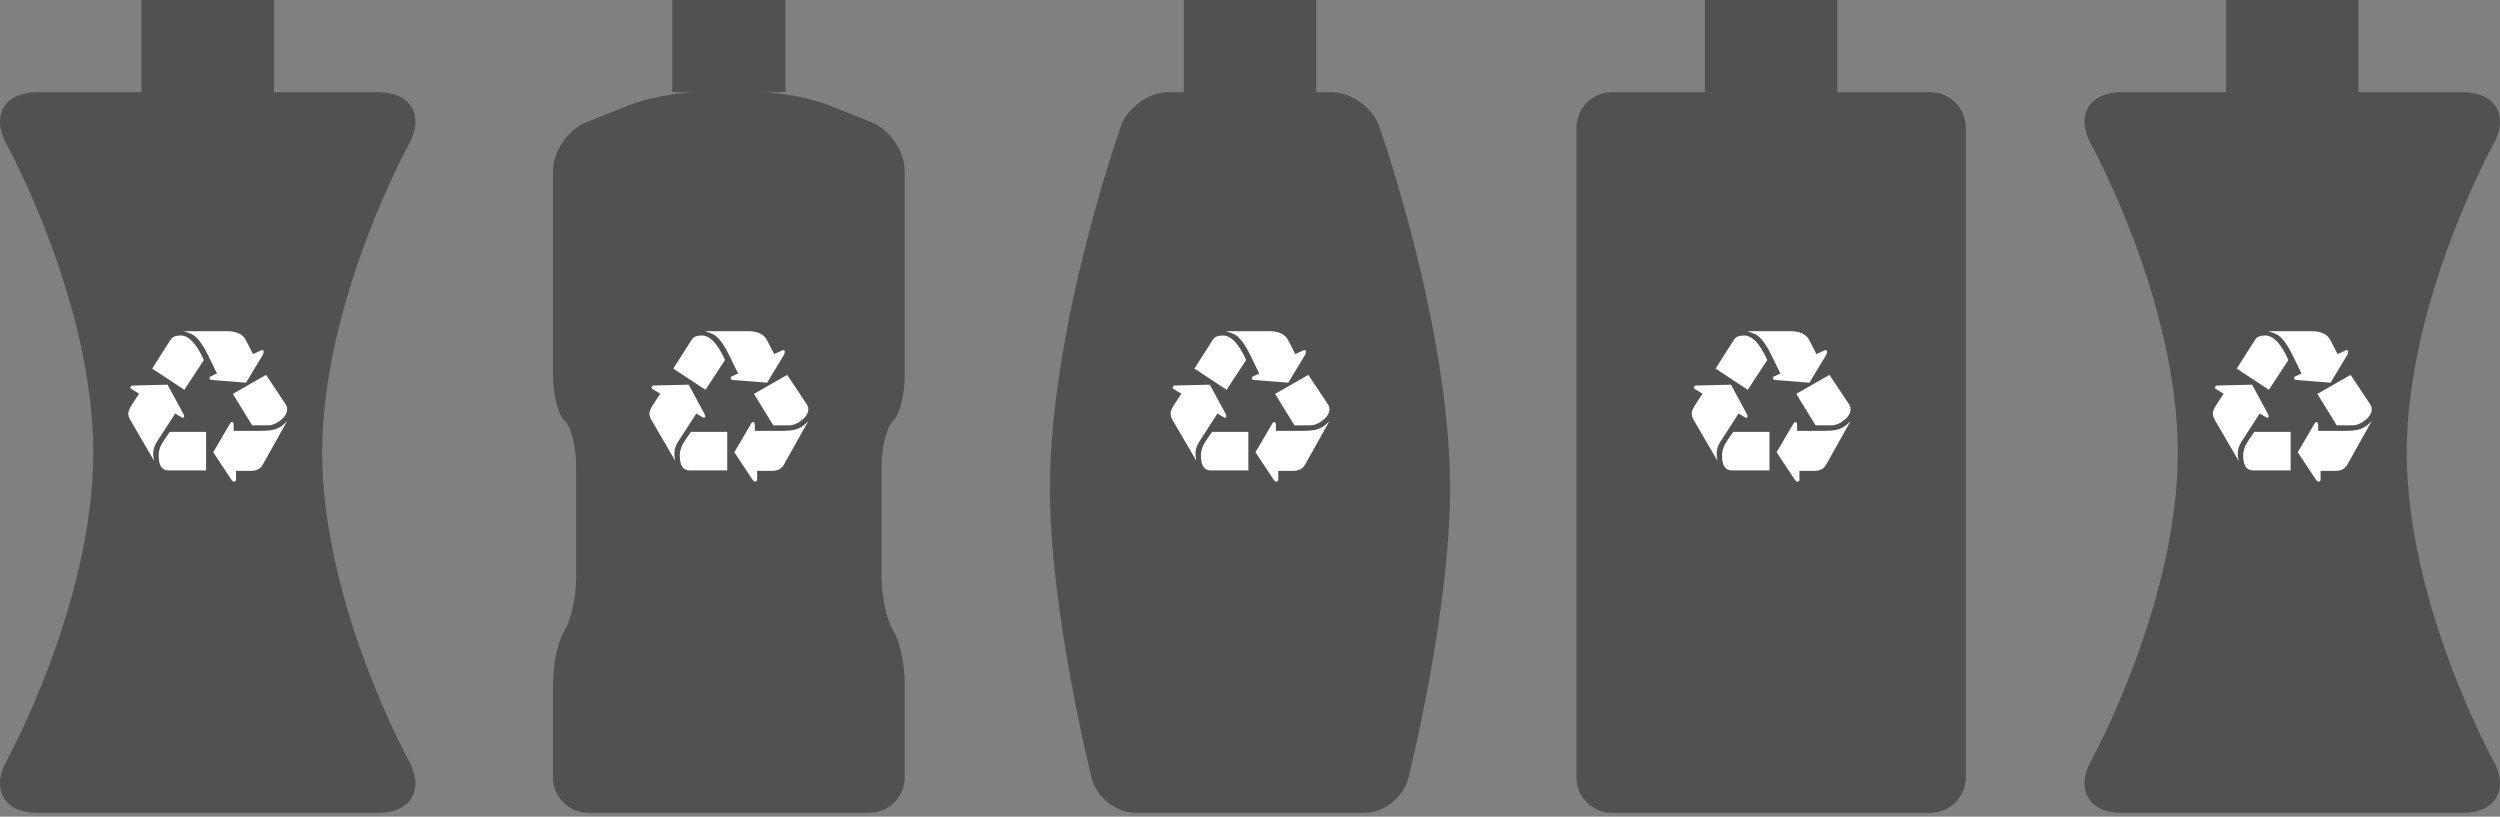
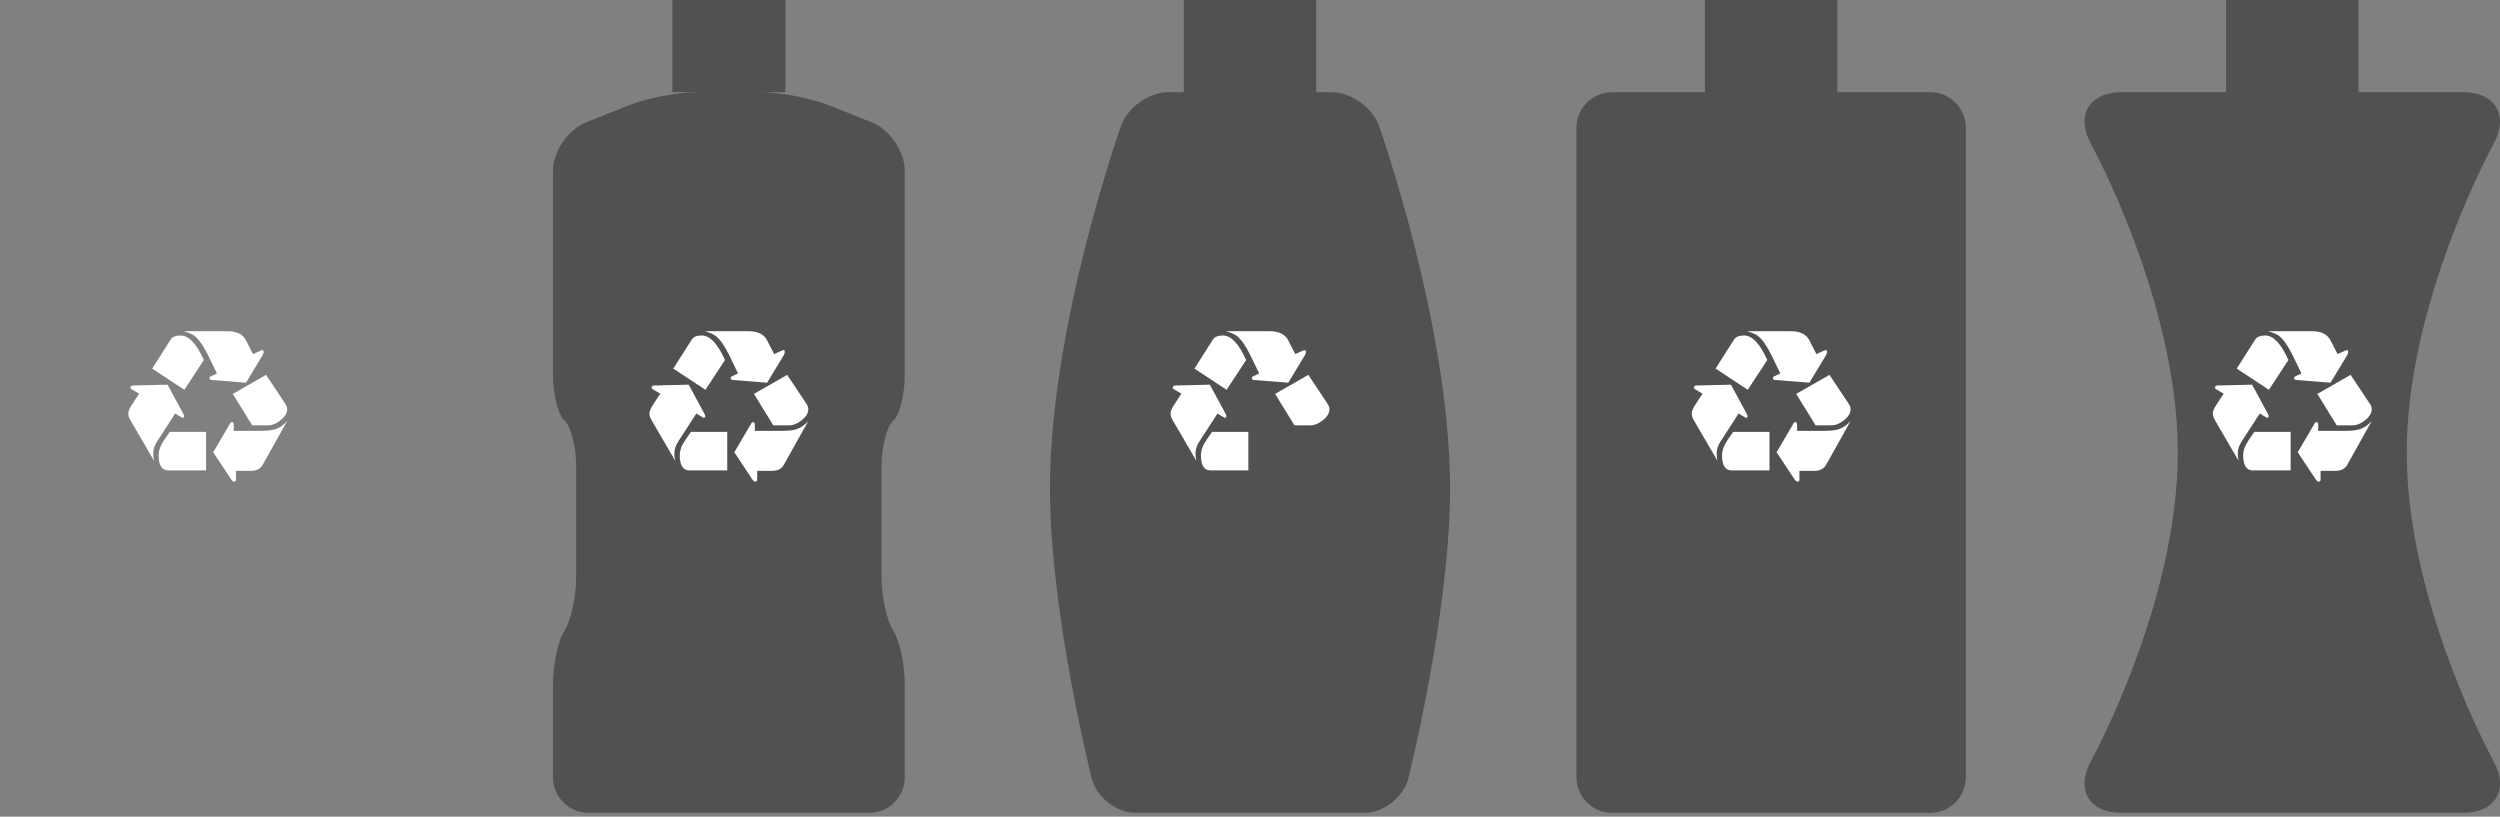
<svg xmlns="http://www.w3.org/2000/svg" xmlns:xlink="http://www.w3.org/1999/xlink" version="1.1" id="Layer_1" x="0px" y="0px" width="299.999px" height="98px" viewBox="0 0 299.999 98" style="enable-background:new 0 0 299.999 98;" xml:space="preserve">
  <rect x="0" y="0" width="299.999" height="98" fill="#808080" stroke="none" />
  <g>
    <g>
      <defs>
        <rect id="SVGID_1_" width="299.999" height="97.548" />
      </defs>
      <clipPath id="SVGID_2_">
        <use xlink:href="#SVGID_1_" style="overflow:visible;" />
      </clipPath>
      <g style="clip-path:url(#SVGID_2_);">
        <defs>
          <rect id="SVGID_3_" width="299.999" height="97.548" />
        </defs>
        <clipPath id="SVGID_4_">
          <use xlink:href="#SVGID_3_" style="overflow:visible;" />
        </clipPath>
        <g style="opacity:0.5;clip-path:url(#SVGID_4_);adobe-blending-mode:multiply;">
          <g style="adobe-blending-mode:normal;">
            <defs>
              <rect id="SVGID_5_" x="175.913" y="-0.725" width="73.246" height="99.747" />
            </defs>
            <clipPath id="SVGID_6_">
              <use xlink:href="#SVGID_5_" style="overflow:visible;" />
            </clipPath>
            <path style="clip-path:url(#SVGID_6_);fill:#212120;" d="M231.625,11.06h-38.178c-2.351,0-4.275,1.923-4.275,4.274v77.939c0,2.351,1.925,4.275,4.275,4.275       h38.178c2.351,0,4.275-1.925,4.275-4.275V15.334C235.9,12.983,233.976,11.06,231.625,11.06" />
          </g>
        </g>
        <g style="opacity:0.5;clip-path:url(#SVGID_4_);adobe-blending-mode:multiply;">
          <g style="adobe-blending-mode:normal;">
            <defs>
              <rect id="SVGID_7_" x="191.331" y="-11.785" width="42.41" height="24.318" />
            </defs>
            <clipPath id="SVGID_8_">
              <use xlink:href="#SVGID_7_" style="overflow:visible;" />
            </clipPath>
            <rect x="204.589" style="clip-path:url(#SVGID_8_);fill:#212120;" width="15.895" height="11.06" />
          </g>
        </g>
        <g style="opacity:0.5;clip-path:url(#SVGID_4_);adobe-blending-mode:multiply;">
          <g style="adobe-blending-mode:normal;">
            <defs>
              <rect id="SVGID_9_" x="3.723" y="-11.785" width="42.411" height="24.318" />
            </defs>
            <clipPath id="SVGID_10_">
              <use xlink:href="#SVGID_9_" style="overflow:visible;" />
            </clipPath>
-             <rect x="16.981" style="clip-path:url(#SVGID_10_);fill:#212120;" width="15.894" height="11.06" />
          </g>
        </g>
        <g style="opacity:0.5;clip-path:url(#SVGID_4_);adobe-blending-mode:multiply;">
          <g style="adobe-blending-mode:normal;">
            <defs>
              <rect id="SVGID_11_" x="-13.258" y="-0.725" width="76.371" height="99.747" />
            </defs>
            <clipPath id="SVGID_12_">
              <use xlink:href="#SVGID_11_" style="overflow:visible;" />
            </clipPath>
-             <path style="clip-path:url(#SVGID_12_);fill:#212120;" d="M45.39,11.06H32.875H16.981H4.466c-3.919,0-5.576,2.807-3.682,6.238c0,0,10.409,18.86,10.409,37.006       c0,18.148-10.409,37.007-10.409,37.007c-1.895,3.433-0.237,6.237,3.682,6.237H45.39c3.917,0,5.574-2.805,3.682-6.237       c0,0-10.41-18.858-10.41-37.007c0-18.146,10.41-37.006,10.41-37.006C50.964,13.867,49.307,11.06,45.39,11.06" />
          </g>
        </g>
        <g style="opacity:0.5;clip-path:url(#SVGID_4_);adobe-blending-mode:multiply;">
          <g style="adobe-blending-mode:normal;">
            <defs>
              <rect id="SVGID_13_" x="253.867" y="-11.785" width="42.41" height="24.318" />
            </defs>
            <clipPath id="SVGID_14_">
              <use xlink:href="#SVGID_13_" style="overflow:visible;" />
            </clipPath>
            <rect x="267.126" style="clip-path:url(#SVGID_14_);fill:#212120;" width="15.894" height="11.06" />
          </g>
        </g>
        <g style="opacity:0.5;clip-path:url(#SVGID_4_);adobe-blending-mode:multiply;">
          <g style="adobe-blending-mode:normal;">
            <defs>
              <rect id="SVGID_15_" x="236.888" y="-0.725" width="76.37" height="99.747" />
            </defs>
            <clipPath id="SVGID_16_">
              <use xlink:href="#SVGID_15_" style="overflow:visible;" />
            </clipPath>
            <path style="clip-path:url(#SVGID_16_);fill:#212120;" d="M295.534,11.06h-12.514h-15.894h-12.516c-3.919,0-5.576,2.807-3.683,6.238       c0,0,10.409,18.86,10.409,37.006c0,18.148-10.409,37.007-10.409,37.007c-1.894,3.433-0.236,6.237,3.683,6.237h40.923       c3.918,0,5.576-2.805,3.681-6.237c0,0-10.408-18.858-10.408-37.007c0-18.146,10.408-37.006,10.408-37.006       C301.11,13.867,299.452,11.06,295.534,11.06" />
          </g>
        </g>
        <g style="opacity:0.5;clip-path:url(#SVGID_4_);adobe-blending-mode:multiply;">
          <g style="adobe-blending-mode:normal;">
            <defs>
              <rect id="SVGID_17_" x="67.419" y="-11.785" width="40.09" height="24.318" />
            </defs>
            <clipPath id="SVGID_18_">
              <use xlink:href="#SVGID_17_" style="overflow:visible;" />
            </clipPath>
            <polygon style="clip-path:url(#SVGID_18_);fill:#212120;" points="94.251,0 87.465,0 80.678,0 80.678,11.06 83.695,11.06 91.232,11.06 94.251,11.06      " />
          </g>
        </g>
        <g style="opacity:0.5;clip-path:url(#SVGID_4_);adobe-blending-mode:multiply;">
          <g style="adobe-blending-mode:normal;">
            <defs>
              <rect id="SVGID_19_" x="53.1" y="-0.725" width="68.729" height="99.747" />
            </defs>
            <clipPath id="SVGID_20_">
              <use xlink:href="#SVGID_19_" style="overflow:visible;" />
            </clipPath>
            <path style="clip-path:url(#SVGID_20_);fill:#212120;" d="M91.232,11.06h-7.537c-2.351,0-6.062,0.71-8.247,1.58l-5.117,2.039       c-2.186,0.867-3.974,3.503-3.974,5.854v24.448c0,2.352,0.626,4.827,1.393,5.501c0.764,0.673,1.39,3.147,1.39,5.5v13.273       c0,2.351-0.626,5.231-1.39,6.4c-0.767,1.17-1.393,4.052-1.393,6.403v11.215c0,2.351,1.924,4.275,4.275,4.275h12.557h8.551       h12.555c2.351,0,4.277-1.925,4.277-4.275V82.058c0-2.352-0.628-5.233-1.393-6.403c-0.766-1.169-1.393-4.05-1.393-6.4V55.981       c0-2.353,0.627-4.827,1.393-5.5c0.765-0.675,1.393-3.149,1.393-5.501V20.532c0-2.351-1.79-4.986-3.974-5.854l-5.119-2.039       C97.296,11.771,93.585,11.06,91.232,11.06" />
          </g>
        </g>
        <g style="opacity:0.5;clip-path:url(#SVGID_4_);adobe-blending-mode:multiply;">
          <g style="adobe-blending-mode:normal;">
            <defs>
              <rect id="SVGID_21_" x="128.796" y="-11.785" width="42.409" height="24.318" />
            </defs>
            <clipPath id="SVGID_22_">
              <use xlink:href="#SVGID_21_" style="overflow:visible;" />
            </clipPath>
            <rect x="142.055" style="clip-path:url(#SVGID_22_);fill:#212120;" width="15.892" height="11.06" />
          </g>
        </g>
        <g style="opacity:0.5;clip-path:url(#SVGID_4_);adobe-blending-mode:multiply;">
          <g style="adobe-blending-mode:normal;">
            <defs>
              <rect id="SVGID_23_" x="112.735" y="-0.725" width="74.528" height="99.747" />
            </defs>
            <clipPath id="SVGID_24_">
              <use xlink:href="#SVGID_23_" style="overflow:visible;" />
            </clipPath>
            <path style="clip-path:url(#SVGID_24_);fill:#212120;" d="M159.759,11.06h-1.811h-15.894h-1.814c-2.353,0-4.92,1.811-5.71,4.026c0,0-8.537,23.955-8.537,43.534       c0,14.941,5.013,34.782,5.013,34.782c0.577,2.281,2.972,4.146,5.322,4.146h27.343c2.351,0,4.746-1.864,5.322-4.146       c0,0,5.013-19.841,5.013-34.782c0-19.58-8.537-43.534-8.537-43.534C164.68,12.871,162.109,11.06,159.759,11.06" />
          </g>
        </g>
        <path style="clip-path:url(#SVGID_4_);fill:#FFFFFF;" d="M271.168,49.621l0.854,0.514c0.144,0,0.216-0.059,0.216-0.177c0-0.073-0.033-0.178-0.101-0.312     l-1.887-3.484l-4.176,0.101c-0.188,0.009-0.282,0.105-0.282,0.289c0,0.041,0.061,0.1,0.179,0.176l0.865,0.514l-0.914,1.402     c-0.257,0.401-0.383,0.732-0.383,0.991c0,0.235,0.085,0.497,0.253,0.79l2.841,4.874c-0.067-0.31-0.102-0.603-0.102-0.878     c0-0.492,0.158-0.977,0.472-1.454L271.168,49.621z" />
        <path style="clip-path:url(#SVGID_4_);fill:#FFFFFF;" d="M272.263,46.775l2.345-3.57c-0.874-1.964-1.804-2.946-2.791-2.946c-0.592,0-0.992,0.164-1.195,0.489     l-2.217,3.484L272.263,46.775z" />
        <path style="clip-path:url(#SVGID_4_);fill:#FFFFFF;" d="M270.353,56.45h4.522v-4.624h-4.355c-0.535,0.751-0.872,1.262-1.007,1.529     c-0.222,0.426-0.331,0.86-0.331,1.302C269.182,55.853,269.571,56.45,270.353,56.45" />
        <path style="clip-path:url(#SVGID_4_);fill:#FFFFFF;" d="M279.663,45.923l2.014-3.333c0.066-0.116,0.102-0.239,0.102-0.364c0-0.151-0.053-0.226-0.153-0.226     c0.015,0-0.052,0.024-0.204,0.075l-0.916,0.414l-0.842-1.641c-0.374-0.735-1.121-1.104-2.241-1.104h-5.233     c0.636,0.192,1.068,0.38,1.299,0.564c0.533,0.418,1.08,1.204,1.642,2.356l1.044,2.155l-0.776,0.364     c-0.075,0.033-0.114,0.101-0.114,0.2c0,0.125,0.079,0.197,0.242,0.214L279.663,45.923z" />
        <path style="clip-path:url(#SVGID_4_);fill:#FFFFFF;" d="M281.676,55.76l2.931-5.238c-0.435,0.485-0.905,0.81-1.416,0.979c-0.407,0.134-0.989,0.2-1.745,0.2h-3.26     v-0.665c0-0.259-0.063-0.388-0.191-0.388c-0.092,0-0.161,0.034-0.204,0.101l-2.062,3.521l2.14,3.233     c0.161,0.243,0.302,0.338,0.42,0.288c0.117-0.033,0.178-0.095,0.178-0.188V56.5h1.809C280.938,56.5,281.404,56.254,281.676,55.76     " />
        <path style="clip-path:url(#SVGID_4_);fill:#FFFFFF;" d="M280.402,51.036h1.948c0.468,0,0.951-0.2,1.451-0.601c0.537-0.419,0.805-0.86,0.805-1.328     c0-0.217-0.073-0.43-0.218-0.64l-2.317-3.484l-3.987,2.283L280.402,51.036z" />
        <path style="clip-path:url(#SVGID_4_);fill:#FFFFFF;" d="M208.633,49.621l0.852,0.514c0.145,0,0.218-0.059,0.218-0.177c0-0.073-0.033-0.178-0.103-0.312     l-1.885-3.484l-4.178,0.101c-0.187,0.009-0.28,0.105-0.28,0.289c0,0.041,0.061,0.1,0.179,0.176l0.866,0.514l-0.917,1.402     c-0.254,0.401-0.381,0.732-0.381,0.991c0,0.235,0.083,0.497,0.253,0.79l2.84,4.874c-0.067-0.31-0.102-0.603-0.102-0.878     c0-0.492,0.158-0.977,0.472-1.454L208.633,49.621z" />
        <path style="clip-path:url(#SVGID_4_);fill:#FFFFFF;" d="M209.728,46.775l2.344-3.57c-0.875-1.964-1.804-2.946-2.791-2.946c-0.593,0-0.992,0.164-1.195,0.489     l-2.217,3.484L209.728,46.775z" />
        <path style="clip-path:url(#SVGID_4_);fill:#FFFFFF;" d="M207.817,56.45h4.521v-4.624h-4.356c-0.535,0.751-0.871,1.262-1.007,1.529     c-0.222,0.426-0.329,0.86-0.329,1.302C206.646,55.853,207.035,56.45,207.817,56.45" />
        <path style="clip-path:url(#SVGID_4_);fill:#FFFFFF;" d="M217.128,45.923l2.013-3.333c0.066-0.116,0.101-0.239,0.101-0.364c0-0.151-0.052-0.226-0.152-0.226     c0.016,0-0.05,0.024-0.204,0.075l-0.918,0.414l-0.839-1.641c-0.375-0.735-1.12-1.104-2.242-1.104h-5.234     c0.636,0.192,1.07,0.38,1.3,0.564c0.535,0.418,1.081,1.204,1.643,2.356l1.044,2.155l-0.778,0.364     c-0.074,0.033-0.112,0.101-0.112,0.2c0,0.125,0.078,0.197,0.242,0.214L217.128,45.923z" />
        <path style="clip-path:url(#SVGID_4_);fill:#FFFFFF;" d="M219.14,55.76l2.93-5.238c-0.433,0.485-0.904,0.81-1.414,0.979c-0.408,0.134-0.991,0.2-1.745,0.2h-3.26     v-0.665c0-0.259-0.063-0.388-0.192-0.388c-0.092,0-0.161,0.034-0.203,0.101l-2.062,3.521l2.138,3.233     c0.163,0.243,0.303,0.338,0.42,0.288c0.12-0.033,0.179-0.095,0.179-0.188V56.5h1.81C218.401,56.5,218.869,56.254,219.14,55.76" />
        <path style="clip-path:url(#SVGID_4_);fill:#FFFFFF;" d="M217.866,51.036h1.949c0.468,0,0.949-0.2,1.451-0.601c0.535-0.419,0.803-0.86,0.803-1.328     c0-0.217-0.071-0.43-0.217-0.64l-2.317-3.484l-3.988,2.283L217.866,51.036z" />
        <path style="clip-path:url(#SVGID_4_);fill:#FFFFFF;" d="M146.097,49.621l0.852,0.514c0.146,0,0.218-0.059,0.218-0.177c0-0.073-0.033-0.178-0.103-0.312     l-1.885-3.484l-4.178,0.101c-0.187,0.009-0.28,0.105-0.28,0.289c0,0.041,0.061,0.1,0.179,0.176l0.865,0.514l-0.916,1.402     c-0.255,0.401-0.381,0.732-0.381,0.991c0,0.235,0.085,0.497,0.253,0.79l2.841,4.874c-0.068-0.31-0.104-0.603-0.104-0.878     c0-0.492,0.158-0.977,0.472-1.454L146.097,49.621z" />
        <path style="clip-path:url(#SVGID_4_);fill:#FFFFFF;" d="M147.191,46.775l2.344-3.57c-0.875-1.964-1.805-2.946-2.791-2.946c-0.593,0-0.993,0.164-1.195,0.489     l-2.217,3.484L147.191,46.775z" />
        <path style="clip-path:url(#SVGID_4_);fill:#FFFFFF;" d="M145.281,56.45h4.521v-4.624h-4.356c-0.535,0.751-0.872,1.262-1.007,1.529     c-0.22,0.426-0.329,0.86-0.329,1.302C144.11,55.853,144.5,56.45,145.281,56.45" />
        <path style="clip-path:url(#SVGID_4_);fill:#FFFFFF;" d="M154.592,45.923l2.013-3.333c0.067-0.116,0.101-0.239,0.101-0.364c0-0.151-0.052-0.226-0.152-0.226     c0.016,0-0.051,0.024-0.204,0.075l-0.918,0.414l-0.839-1.641c-0.374-0.735-1.121-1.104-2.243-1.104h-5.233     c0.636,0.192,1.07,0.38,1.301,0.564c0.533,0.418,1.08,1.204,1.642,2.356l1.044,2.155l-0.778,0.364     c-0.075,0.033-0.112,0.101-0.112,0.2c0,0.125,0.079,0.197,0.242,0.214L154.592,45.923z" />
-         <path style="clip-path:url(#SVGID_4_);fill:#FFFFFF;" d="M156.604,55.76l2.929-5.238c-0.433,0.485-0.903,0.81-1.414,0.979c-0.407,0.134-0.99,0.2-1.745,0.2h-3.26     v-0.665c0-0.259-0.063-0.388-0.192-0.388c-0.093,0-0.161,0.034-0.203,0.101l-2.062,3.521l2.138,3.233     c0.162,0.243,0.302,0.338,0.42,0.288c0.119-0.033,0.179-0.095,0.179-0.188V56.5h1.81C155.865,56.5,156.332,56.254,156.604,55.76" />
        <path style="clip-path:url(#SVGID_4_);fill:#FFFFFF;" d="M155.33,51.036h1.949c0.467,0,0.95-0.2,1.451-0.601c0.535-0.419,0.803-0.86,0.803-1.328     c0-0.217-0.072-0.43-0.217-0.64l-2.318-3.484l-3.987,2.283L155.33,51.036z" />
        <path style="clip-path:url(#SVGID_4_);fill:#FFFFFF;" d="M83.561,49.621l0.852,0.514c0.146,0,0.219-0.059,0.219-0.177c0-0.073-0.035-0.178-0.104-0.312     l-1.885-3.484l-4.178,0.101c-0.186,0.009-0.279,0.105-0.279,0.289c0,0.041,0.059,0.1,0.177,0.176l0.868,0.514l-0.918,1.402     c-0.255,0.401-0.382,0.732-0.382,0.991c0,0.235,0.085,0.497,0.255,0.79l2.84,4.874c-0.069-0.31-0.103-0.603-0.103-0.878     c0-0.492,0.157-0.977,0.471-1.454L83.561,49.621z" />
        <path style="clip-path:url(#SVGID_4_);fill:#FFFFFF;" d="M84.656,46.775l2.343-3.57c-0.875-1.964-1.805-2.946-2.79-2.946c-0.594,0-0.992,0.164-1.195,0.489     l-2.219,3.484L84.656,46.775z" />
        <path style="clip-path:url(#SVGID_4_);fill:#FFFFFF;" d="M82.746,56.45h4.521v-4.624H82.91c-0.535,0.751-0.87,1.262-1.007,1.529     c-0.221,0.426-0.328,0.86-0.328,1.302C81.575,55.853,81.964,56.45,82.746,56.45" />
        <path style="clip-path:url(#SVGID_4_);fill:#FFFFFF;" d="M92.056,45.923l2.013-3.333c0.067-0.116,0.101-0.239,0.101-0.364c0-0.151-0.052-0.226-0.153-0.226     c0.018,0-0.049,0.024-0.202,0.075l-0.918,0.414l-0.84-1.641c-0.374-0.735-1.121-1.104-2.243-1.104h-5.233     c0.636,0.192,1.07,0.38,1.3,0.564c0.534,0.418,1.081,1.204,1.644,2.356l1.044,2.155l-0.779,0.364     c-0.075,0.033-0.112,0.101-0.112,0.2c0,0.125,0.079,0.197,0.241,0.214L92.056,45.923z" />
        <path style="clip-path:url(#SVGID_4_);fill:#FFFFFF;" d="M94.068,55.76l2.929-5.238c-0.432,0.485-0.903,0.81-1.413,0.979c-0.408,0.134-0.991,0.2-1.746,0.2h-3.26     v-0.665c0-0.259-0.063-0.388-0.193-0.388c-0.092,0-0.161,0.034-0.201,0.101l-2.062,3.521l2.138,3.233     c0.162,0.243,0.302,0.338,0.42,0.288c0.121-0.033,0.179-0.095,0.179-0.188V56.5h1.81C93.328,56.5,93.796,56.254,94.068,55.76" />
        <path style="clip-path:url(#SVGID_4_);fill:#FFFFFF;" d="M92.793,51.036h1.949c0.468,0,0.951-0.2,1.452-0.601c0.535-0.419,0.803-0.86,0.803-1.328     c0-0.217-0.072-0.43-0.216-0.64l-2.319-3.484l-3.987,2.283L92.793,51.036z" />
        <path style="clip-path:url(#SVGID_4_);fill:#FFFFFF;" d="M21.023,49.621l0.854,0.514c0.146,0,0.217-0.059,0.217-0.177c0-0.073-0.034-0.178-0.102-0.312     l-1.886-3.484l-4.178,0.101c-0.186,0.009-0.279,0.105-0.279,0.289c0,0.041,0.061,0.1,0.178,0.176l0.866,0.514l-0.918,1.402     c-0.253,0.401-0.379,0.732-0.379,0.991c0,0.235,0.083,0.497,0.253,0.79l2.84,4.874c-0.069-0.31-0.103-0.603-0.103-0.878     c0-0.492,0.157-0.977,0.471-1.454L21.023,49.621z" />
        <path style="clip-path:url(#SVGID_4_);fill:#FFFFFF;" d="M22.12,46.775l2.342-3.57c-0.874-1.964-1.804-2.946-2.789-2.946c-0.595,0-0.993,0.164-1.195,0.489     l-2.219,3.484L22.12,46.775z" />
        <path style="clip-path:url(#SVGID_4_);fill:#FFFFFF;" d="M20.21,56.45h4.52v-4.624h-4.355c-0.535,0.751-0.871,1.262-1.006,1.529     c-0.222,0.426-0.329,0.86-0.329,1.302C19.039,55.853,19.427,56.45,20.21,56.45" />
        <path style="clip-path:url(#SVGID_4_);fill:#FFFFFF;" d="M29.521,45.923l2.011-3.333c0.069-0.116,0.103-0.239,0.103-0.364c0-0.151-0.052-0.226-0.154-0.226     c0.018,0-0.049,0.024-0.202,0.075l-0.918,0.414l-0.839-1.641c-0.374-0.735-1.122-1.104-2.243-1.104h-5.235     c0.638,0.192,1.07,0.38,1.301,0.564c0.535,0.418,1.082,1.204,1.643,2.356l1.045,2.155l-0.778,0.364     c-0.076,0.033-0.113,0.101-0.113,0.2c0,0.125,0.08,0.197,0.241,0.214L29.521,45.923z" />
        <path style="clip-path:url(#SVGID_4_);fill:#FFFFFF;" d="M31.531,55.76l2.93-5.238c-0.432,0.485-0.904,0.81-1.413,0.979c-0.408,0.134-0.99,0.2-1.746,0.2h-3.261     v-0.665c0-0.259-0.062-0.388-0.191-0.388c-0.093,0-0.162,0.034-0.202,0.101l-2.063,3.521l2.14,3.233     c0.162,0.243,0.301,0.338,0.419,0.288c0.12-0.033,0.178-0.095,0.178-0.188V56.5h1.81C30.794,56.5,31.261,56.254,31.531,55.76" />
        <path style="clip-path:url(#SVGID_4_);fill:#FFFFFF;" d="M30.257,51.036h1.951c0.466,0,0.949-0.2,1.45-0.601c0.536-0.419,0.803-0.86,0.803-1.328     c0-0.217-0.072-0.43-0.216-0.64l-2.318-3.484l-3.987,2.283L30.257,51.036z" />
      </g>
    </g>
  </g>
</svg>